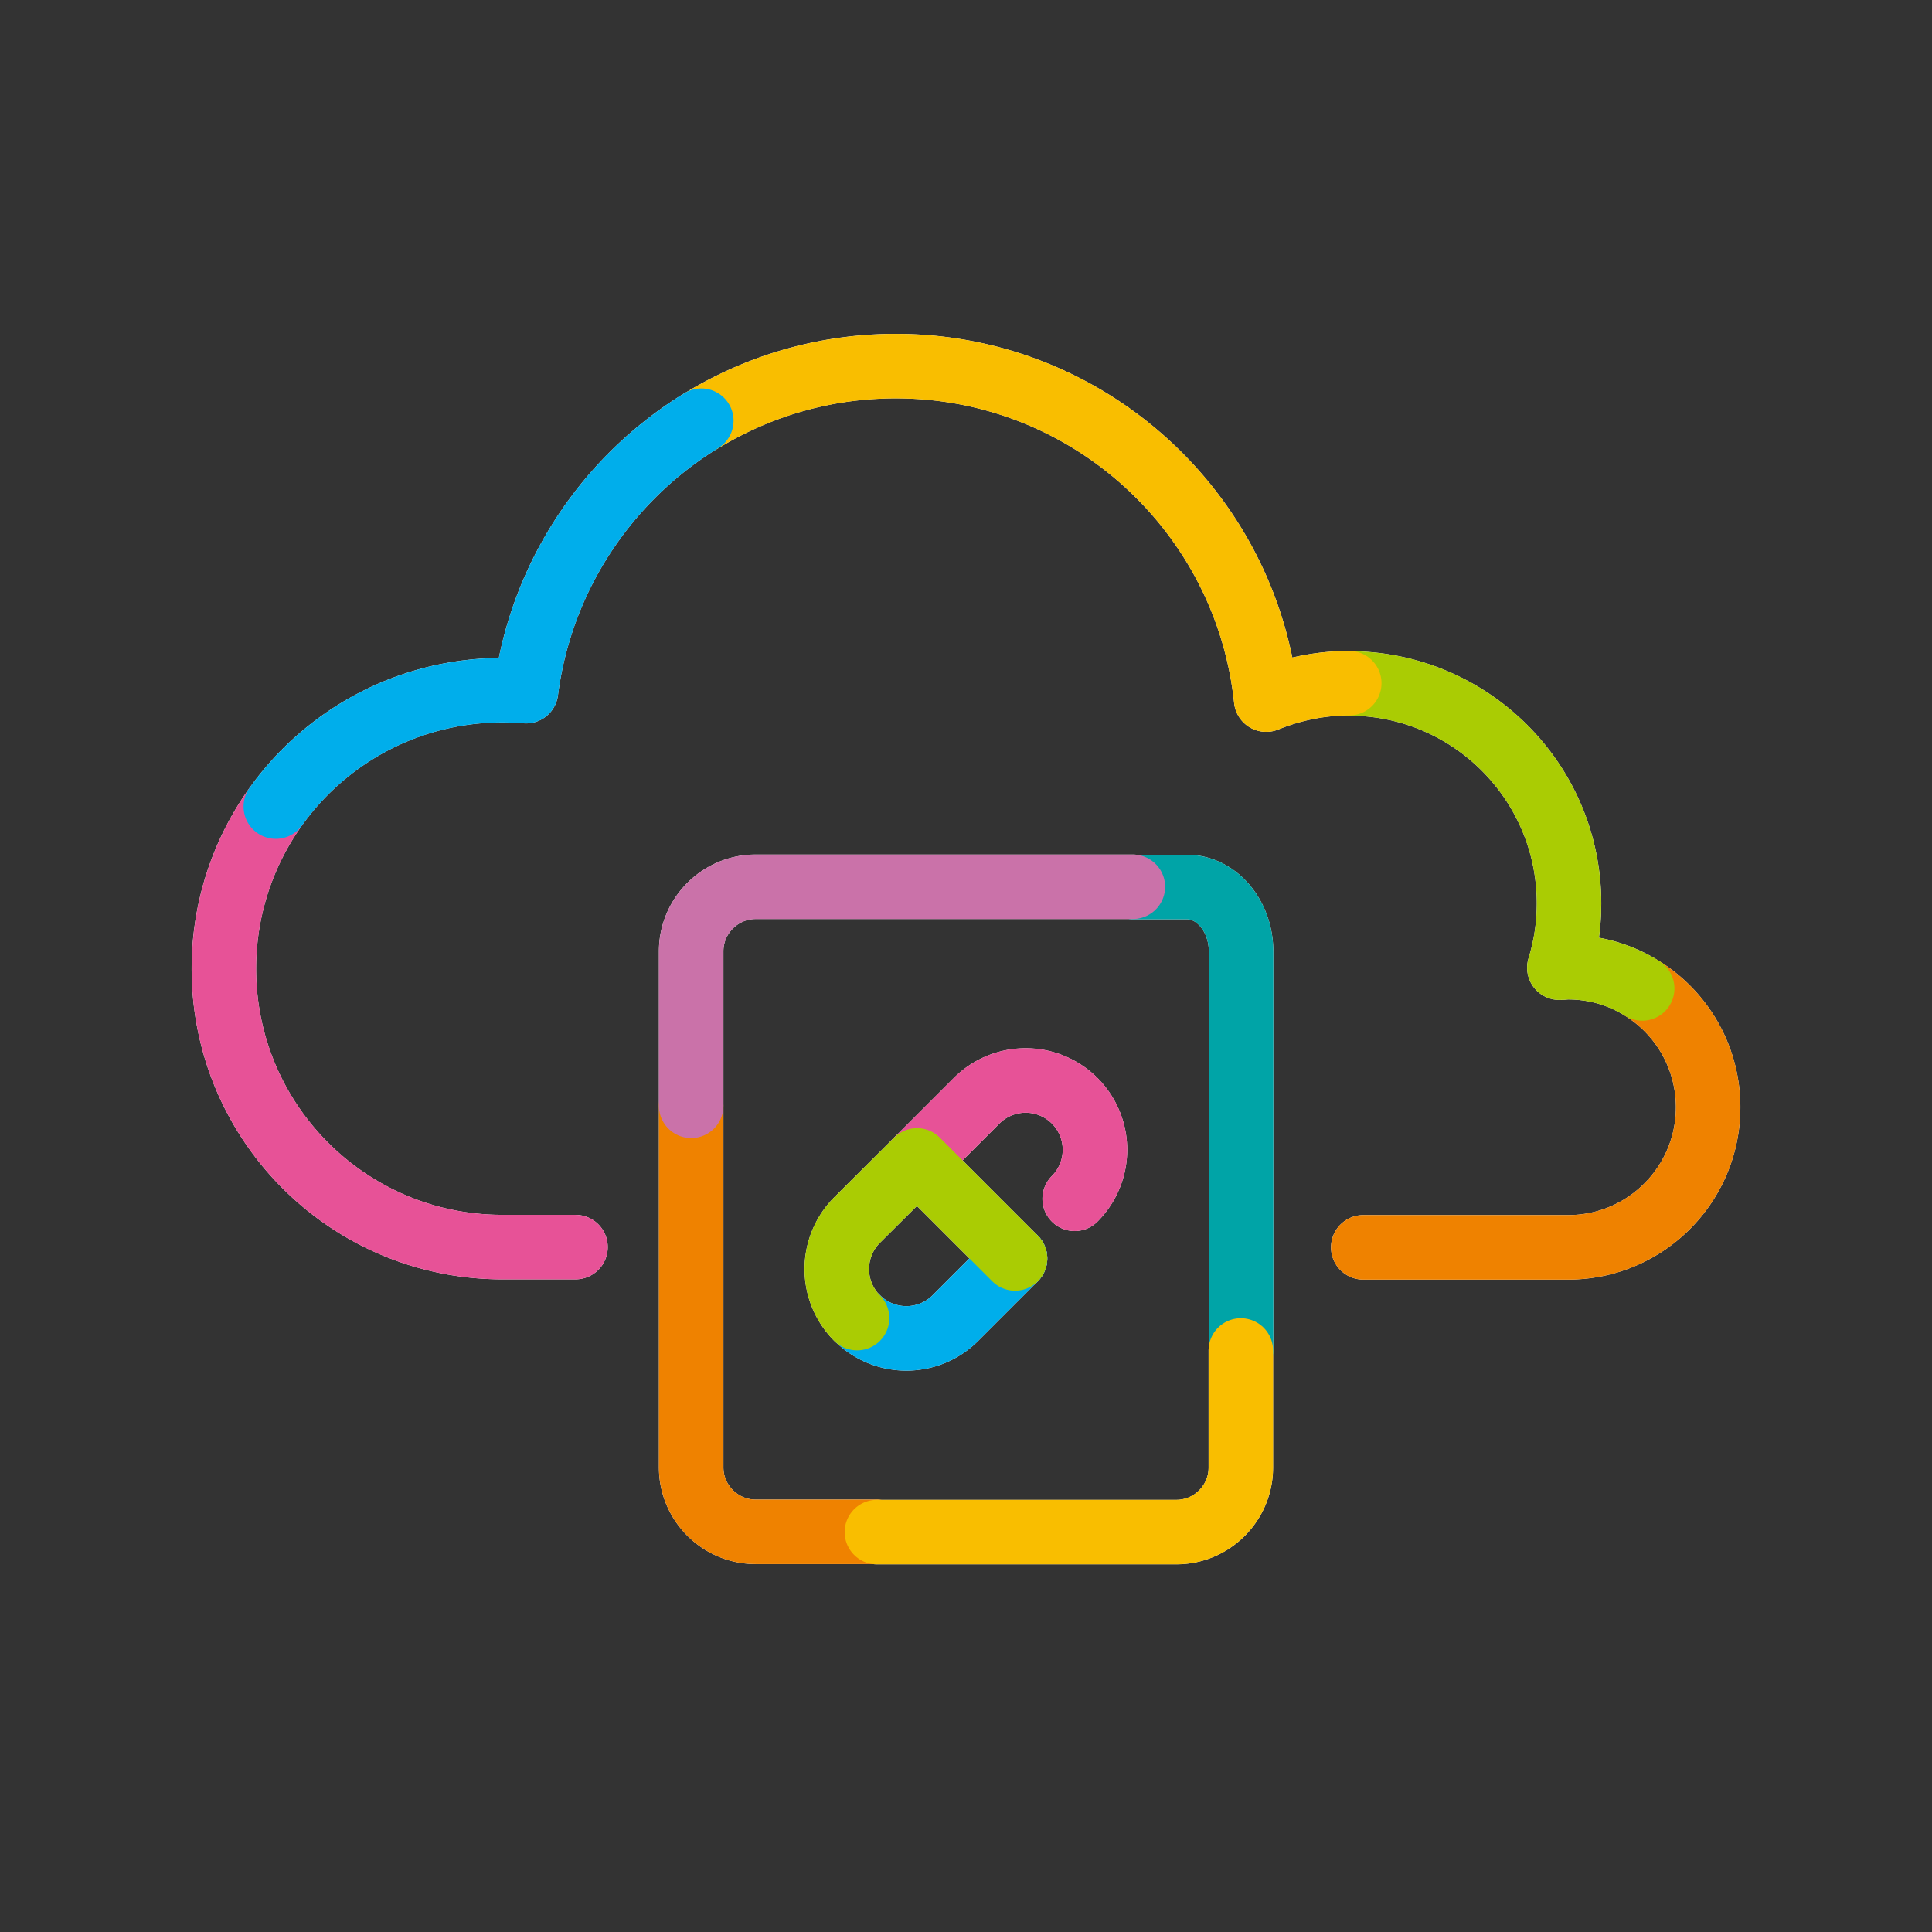
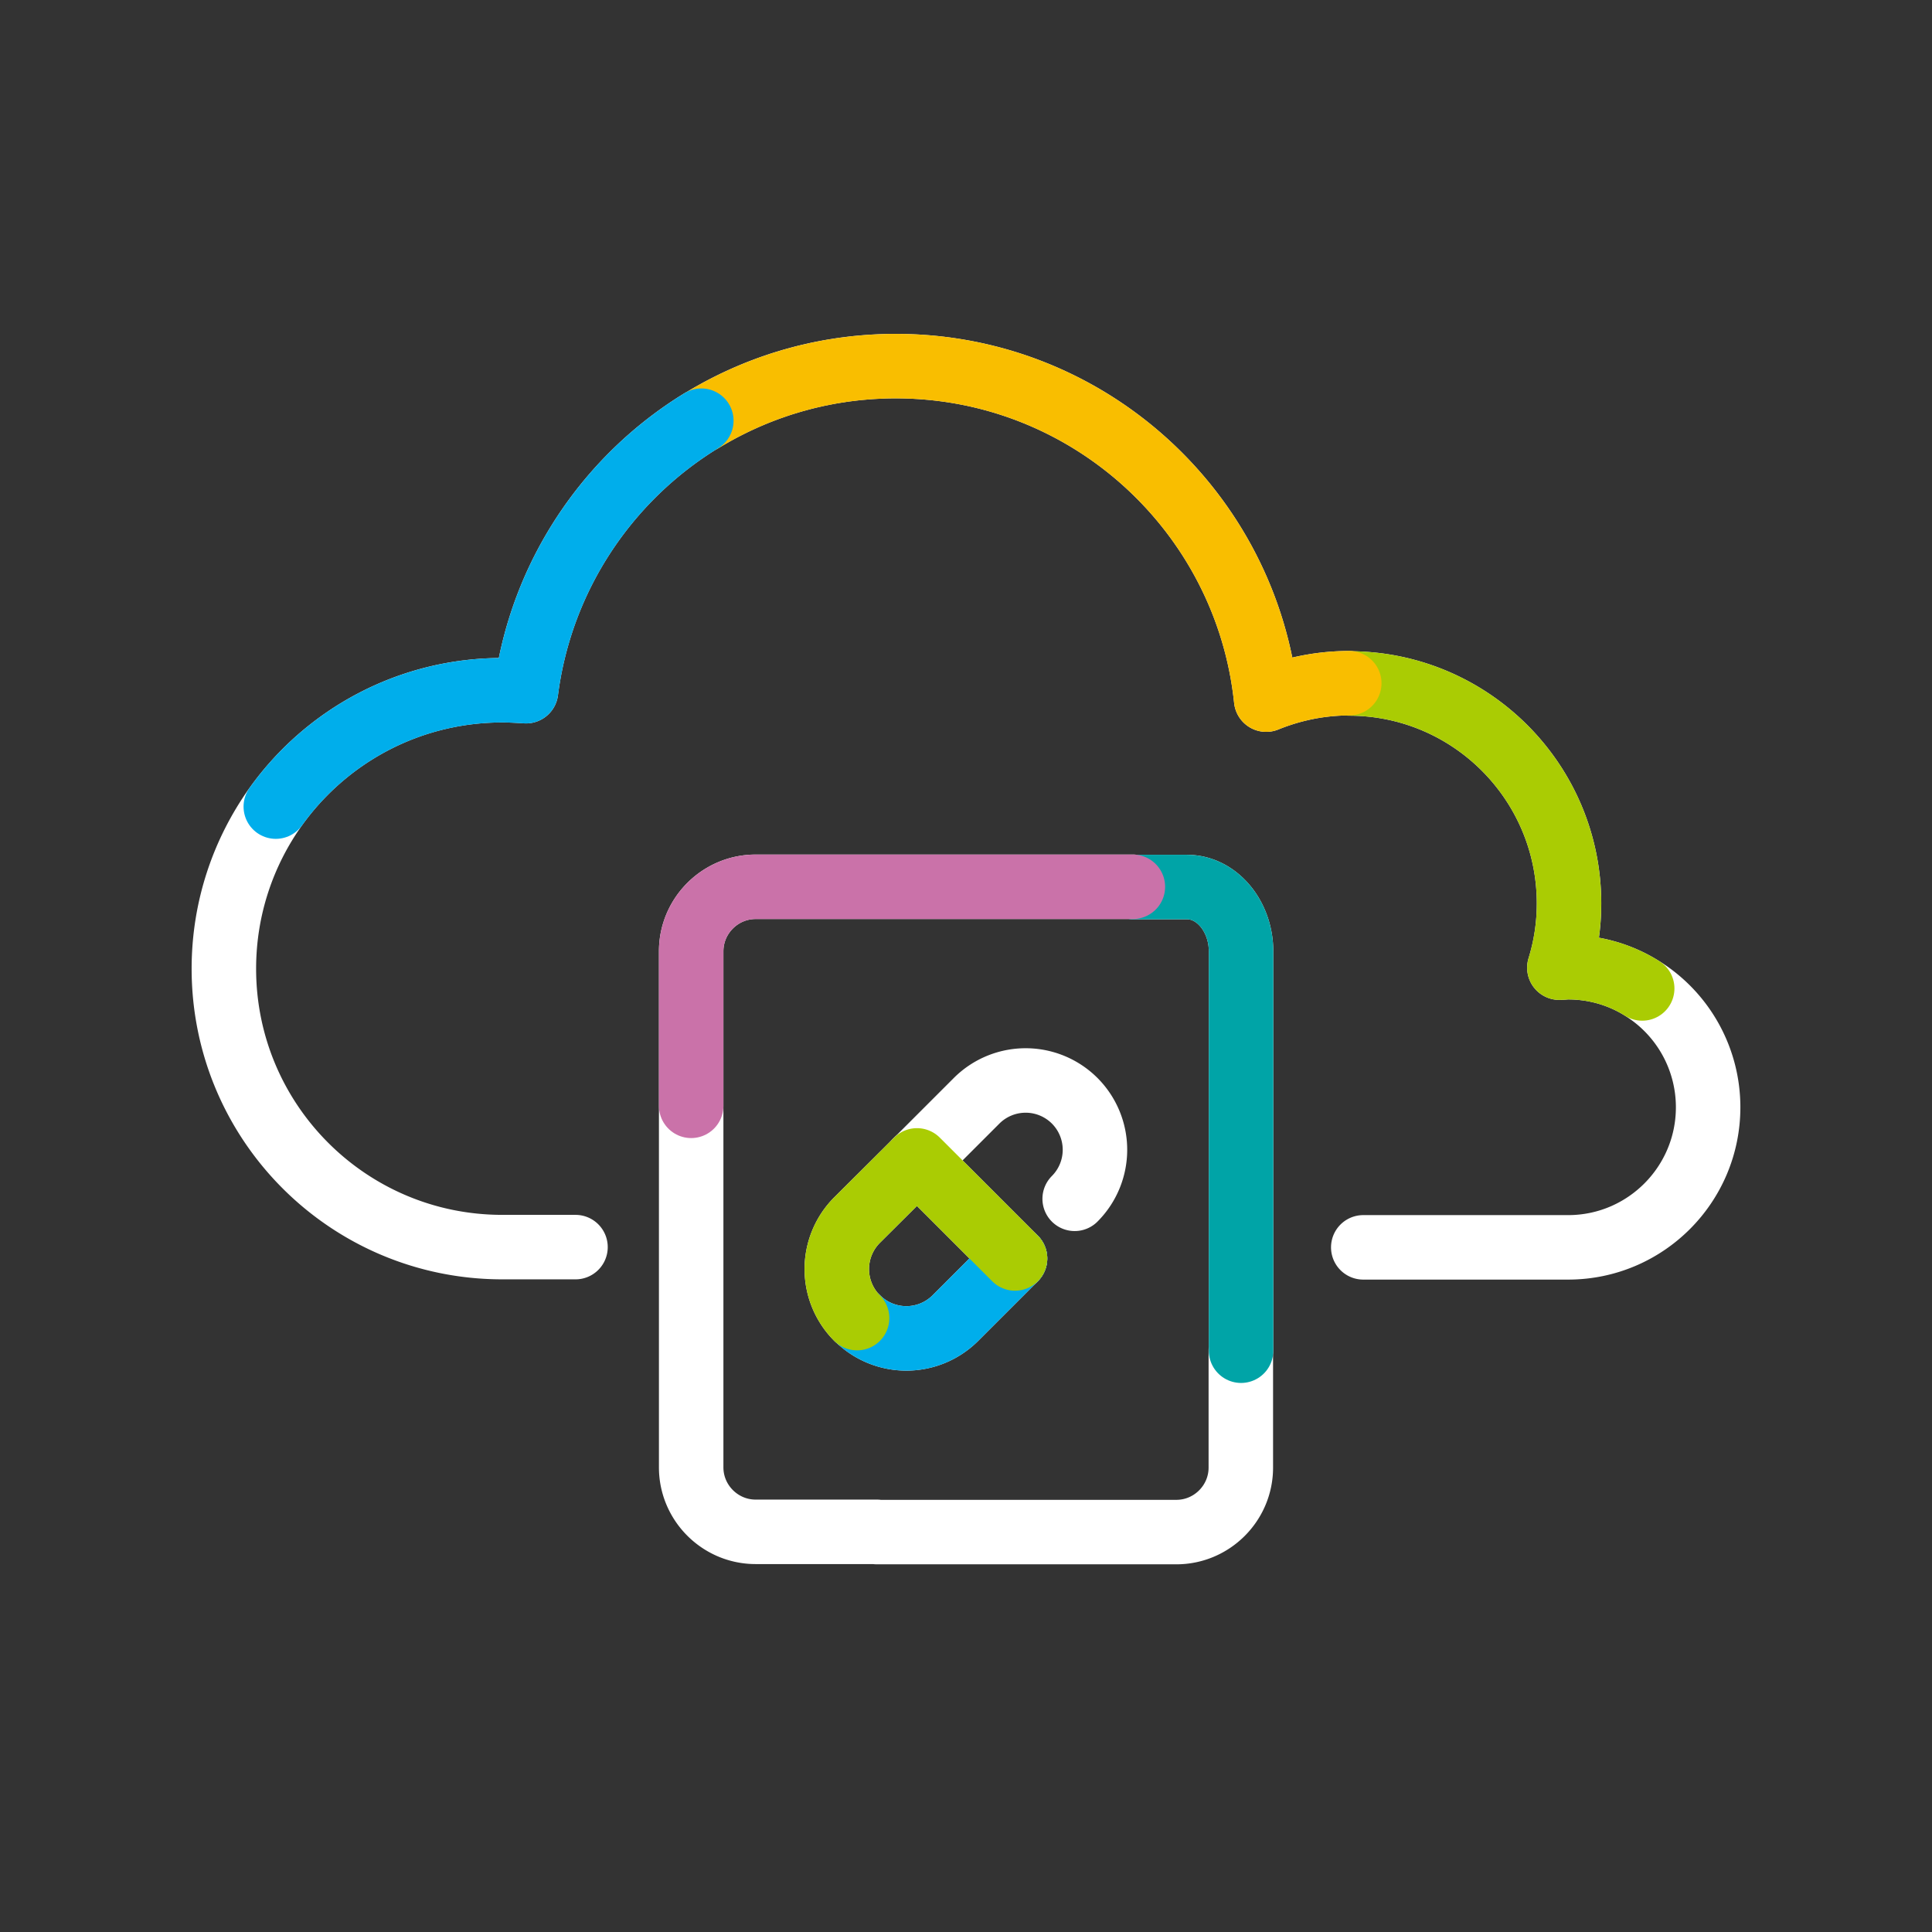
<svg xmlns="http://www.w3.org/2000/svg" width="80" height="80">
  <rect width="100%" height="100%" fill="#333333" stroke="none" />
  <defs>
    <style>.cls-10,.cls-2,.cls-6,.cls-9{fill:none}.cls-2{stroke:#aacc03}.cls-10,.cls-2,.cls-6,.cls-9{stroke-linecap:round;stroke-linejoin:round;stroke-width:2.67px}.cls-10,.cls-12,.cls-2,.cls-9{mix-blend-mode:multiply}.cls-6{stroke:#fff}.cls-9{stroke:#00aeeb}.cls-10{stroke:#e75297}</style>
  </defs>
  <g style="isolation:isolate">
    <g id="contents">
      <path class="cls-6" d="M68 40.93a5.793 5.793 0 0 1 2.73 4.92c0 3.19-2.58 5.78-5.76 5.8h0-8.52m-.59-23.35c5.03 0 9.11 4.08 9.11 9.11 0 .93-.14 1.82-.4 2.66.12 0 .24-.02.36-.02 1.13 0 2.18.32 3.07.88M29.05 17.42c2.34-1.43 5.09-2.26 8.04-2.26 7.97 0 14.53 6.05 15.34 13.81 1.06-.43 2.22-.68 3.44-.68M23.83 51.64H20.8c-6.37 0-11.53-5.16-11.53-11.53 0-2.5.8-4.82 2.15-6.71m35.49 3.33h2.24c1.23 0 2.24 1.2 2.24 2.67v16.53m-15.08 7.5h-5.02c-1.47 0-2.67-1.2-2.67-2.67V45.79m0 0v-6.4c0-1.47 1.2-2.67 2.67-2.67h15.62m4.47 19.2v4.85c0 1.47-1.2 2.67-2.67 2.67h-12.4M11.42 33.4c2.09-2.92 5.51-4.82 9.38-4.82.33 0 .66.02.98.04.61-4.74 3.36-8.81 7.26-11.2M44.5 49.64a2.873 2.873 0 0 0 0-4.06 2.873 2.873 0 0 0-4.06 0l-2.52 2.52m4.11 4.01-2.47 2.47a2.873 2.873 0 0 1-4.06 0" />
      <path class="cls-6" d="m42.03 52.11-4.06-4.06-.05.05-2.43 2.42a2.873 2.873 0 0 0 0 4.06" />
      <path style="fill:none" d="M0 0h80v80H0z" />
-       <path d="M68 40.93a5.793 5.793 0 0 1 2.73 4.92c0 3.19-2.58 5.78-5.76 5.8h0-8.52" style="stroke:#ef8200;mix-blend-mode:multiply;stroke-linecap:round;stroke-linejoin:round;stroke-width:2.67px;fill:none" />
      <path class="cls-2" d="M55.86 28.3c5.03 0 9.11 4.08 9.11 9.11 0 .93-.14 1.82-.4 2.66.12 0 .24-.02.36-.02 1.13 0 2.18.32 3.07.88" />
      <path d="M29.05 17.42c2.34-1.43 5.09-2.26 8.04-2.26 7.97 0 14.53 6.05 15.34 13.81 1.06-.43 2.22-.68 3.44-.68" style="stroke:#f9be00;mix-blend-mode:multiply;stroke-linecap:round;stroke-linejoin:round;stroke-width:2.67px;fill:none" />
-       <path class="cls-10" d="M23.83 51.64H20.8c-6.37 0-11.53-5.16-11.53-11.53 0-2.5.8-4.82 2.15-6.71" />
      <path d="M46.91 36.73h2.24c1.23 0 2.24 1.2 2.24 2.67v16.53" style="stroke:#00a4a7;stroke-linecap:round;stroke-linejoin:round;stroke-width:2.67px;fill:none" class="cls-12" />
-       <path d="M36.31 63.43h-5.02c-1.47 0-2.67-1.2-2.67-2.67V45.79" style="stroke:#ef8200;stroke-linecap:round;stroke-linejoin:round;stroke-width:2.67px;fill:none" class="cls-12" />
      <path d="M28.62 45.79v-6.4c0-1.47 1.2-2.67 2.67-2.67h15.62" style="stroke:#ca72a9;stroke-linecap:round;stroke-linejoin:round;stroke-width:2.67px;fill:none" class="cls-12" />
-       <path d="M51.38 55.92v4.85c0 1.47-1.2 2.67-2.67 2.67h-12.4" style="stroke:#f9be00;stroke-linecap:round;stroke-linejoin:round;stroke-width:2.67px;fill:none" class="cls-12" />
      <path class="cls-9" d="M11.42 33.4c2.09-2.92 5.51-4.82 9.38-4.82.33 0 .66.02.98.04.61-4.74 3.36-8.81 7.26-11.2" />
-       <path class="cls-10" d="M44.5 49.64a2.873 2.873 0 0 0 0-4.06 2.873 2.873 0 0 0-4.06 0l-2.52 2.52" />
      <path class="cls-9" d="m42.03 52.11-2.47 2.47a2.873 2.873 0 0 1-4.06 0" />
      <path class="cls-2" d="m42.03 52.11-4.06-4.06-.05.05-2.43 2.42a2.873 2.873 0 0 0 0 4.06" />
    </g>
  </g>
</svg>